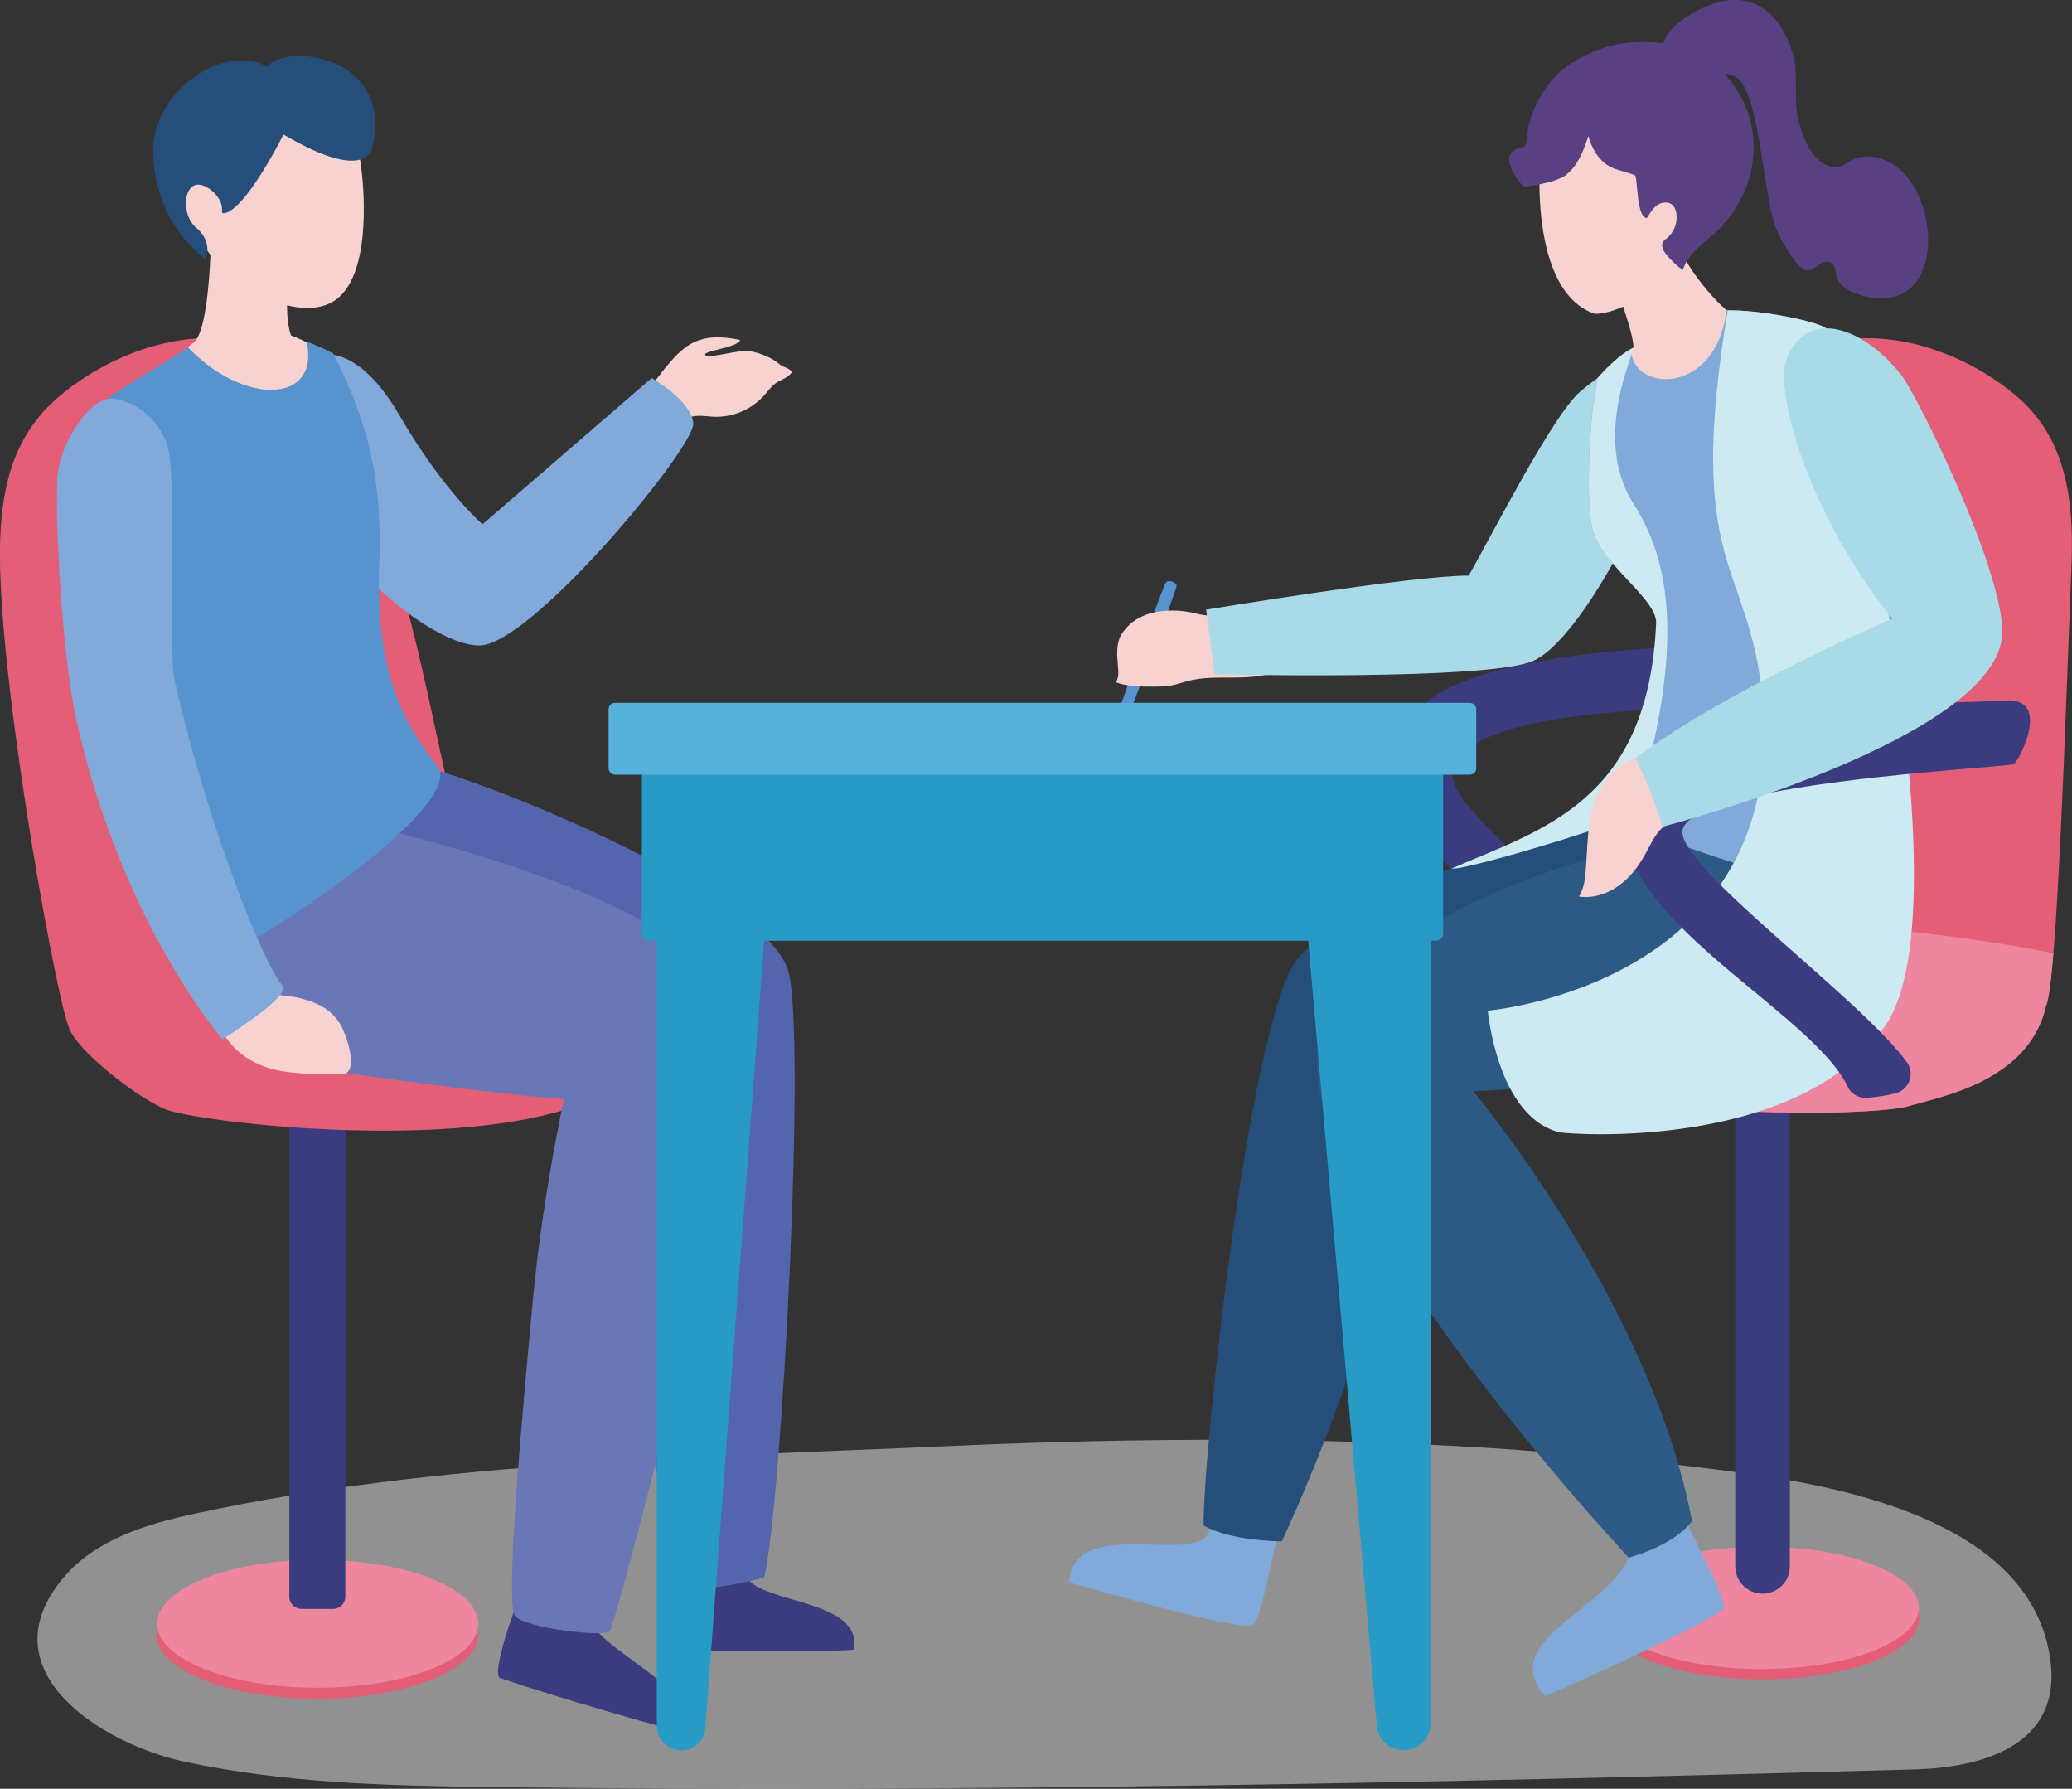
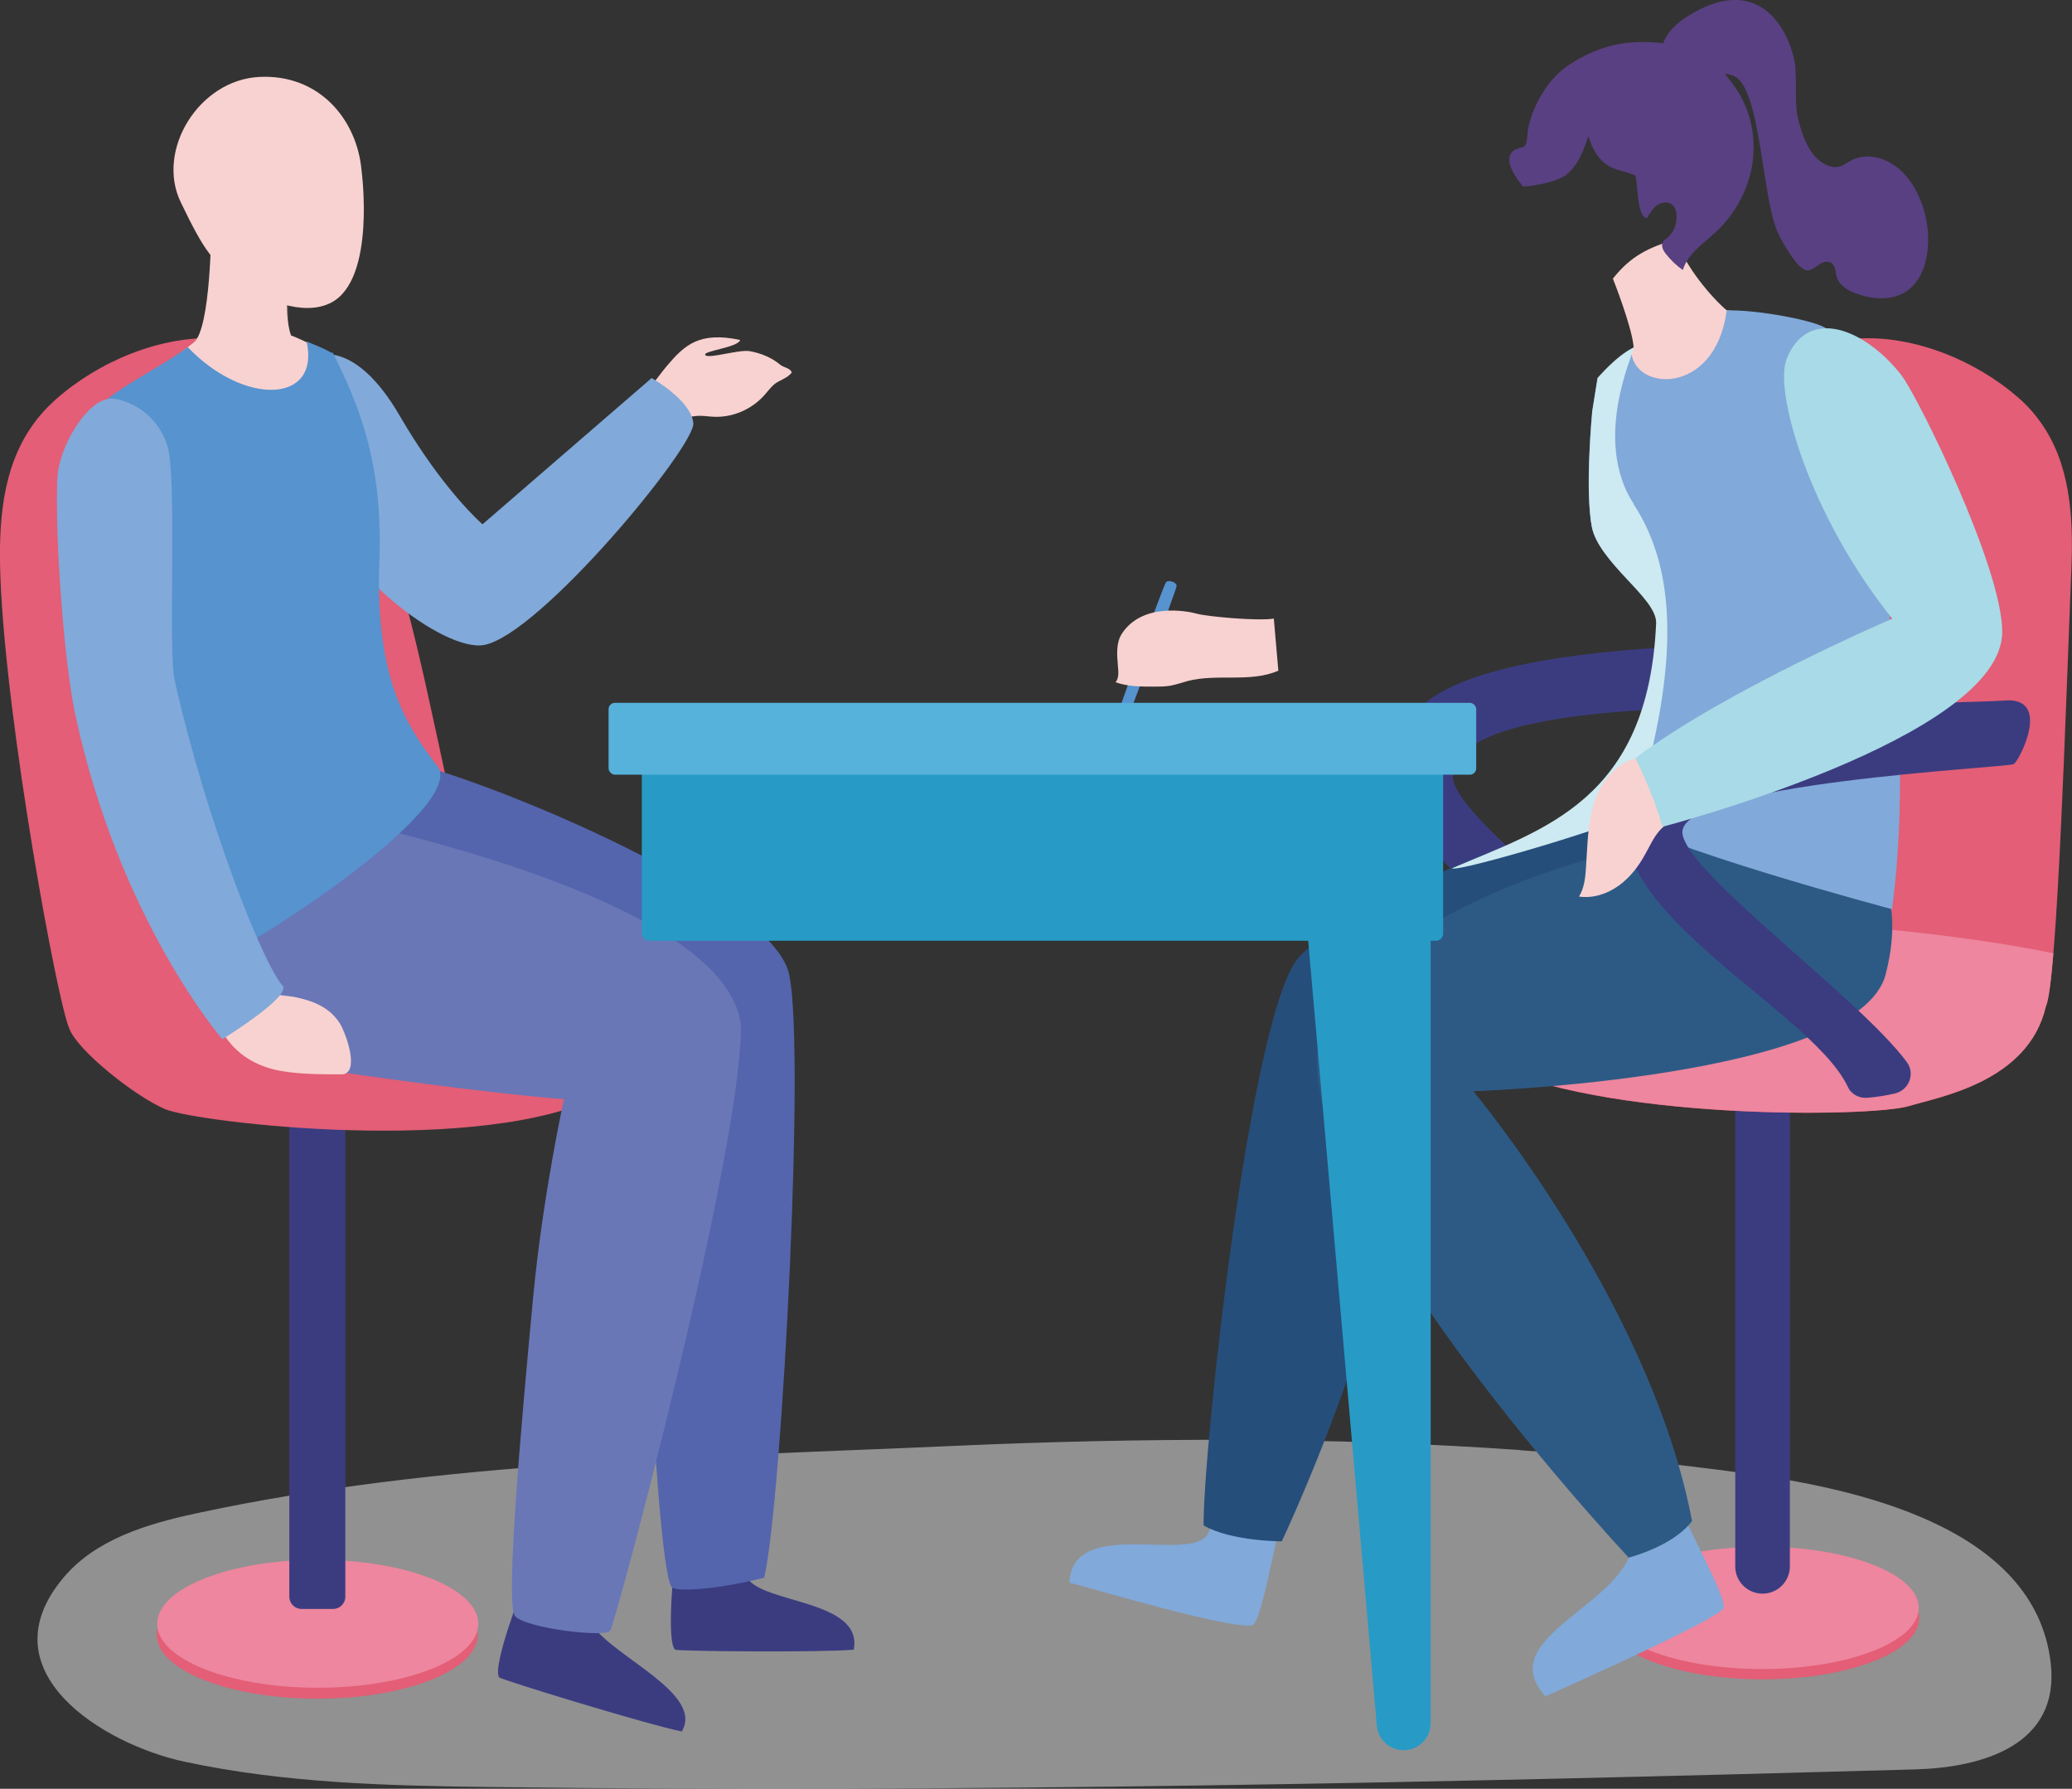
<svg xmlns="http://www.w3.org/2000/svg" viewBox="0 0 132.78 114.6">
  <rect x="0" y="0" width="132.78" height="114.6" fill="#333333" stroke="none" />
  <defs>
    <style>
      .cls-1 {
        fill: #56b1db;
      }

      .cls-1, .cls-2, .cls-3, .cls-4, .cls-5, .cls-6, .cls-7, .cls-8, .cls-9, .cls-10, .cls-11, .cls-12, .cls-13, .cls-14, .cls-15, .cls-16, .cls-17 {
        stroke-width: 0px;
      }

      .cls-2 {
        fill: #279bc6;
      }

      .cls-3 {
        fill: #594082;
      }

      .cls-18 {
        isolation: isolate;
      }

      .cls-4, .cls-6 {
        fill: #f8d2d0;
      }

      .cls-5 {
        fill: #f1f1f1;
        opacity: .5;
      }

      .cls-6 {
        mix-blend-mode: multiply;
        opacity: .3;
      }

      .cls-7 {
        fill: #5465ad;
      }

      .cls-8 {
        fill: #e35e76;
      }

      .cls-9 {
        fill: #5693cf;
      }

      .cls-10 {
        fill: #264e7b;
      }

      .cls-11 {
        fill: #cde9f2;
      }

      .cls-12 {
        fill: #3b3c80;
      }

      .cls-13 {
        fill: #2d5a85;
      }

      .cls-14 {
        fill: #a8dae7;
      }

      .cls-15 {
        fill: #81a9d9;
      }

      .cls-16 {
        fill: #ed869e;
      }

      .cls-17 {
        fill: #6977b7;
      }
    </style>
  </defs>
  <g class="cls-18">
    <g id="_レイヤー_2" data-name="レイヤー 2">
      <g id="_レイヤー_1-2" data-name="レイヤー 1">
        <g>
          <path class="cls-5" d="M97.42,92.91c4.77.34,9.52.82,14.26,1.46,7.06.96,18.76,3.37,19.74,12.21.58,5.26-4.43,6.66-8.67,6.78-30.39.85-60.86,1.51-91.26,1.13-6.6-.08-13.24-.24-19.69-1.63-5.14-1.1-12.82-5.76-7.72-11.8,2.05-2.43,5.32-3.42,8.43-4.09,15.61-3.38,32.55-3.62,48.47-4.33,12.13-.54,24.32-.59,36.43.26Z" />
          <g>
            <path class="cls-9" d="M72.51,45.37l-.67-.25s2.72-7.68,2.89-7.83c.17-.15.67,0,.67.25s-2.89,7.83-2.89,7.83Z" />
            <path class="cls-4" d="M81.63,39.63c-.95.17-4.24-.12-4.92-.31-.68-.19-3.52-.71-4.82,1.28-.38.59-.31,1.37-.25,2.07.03.36.08.76-.15,1.04.78.28,1.63.28,2.45.28.36,0,.71,0,1.06-.06.38-.07.74-.2,1.11-.3,1.9-.49,4.01.12,5.81-.66" />
            <g>
              <path class="cls-12" d="M90.57,45.84c-5.52,7.5,9.96,14.37,12.97,19.79.36.65,1.09,1.02,1.81.83.25-.07.51-.14.76-.22,1.12-.33,1.54-1.71.77-2.59-3.72-4.22-13.76-11.37-13.78-13.91-.04-5.25,20.91-4.25,21.24-4.49.36-.27,2.45-4.31-.6-4.07-2.79.22-19.71-.03-23.17,4.65Z" />
              <g>
                <g>
                  <path class="cls-8" d="M102.91,103.67c0,2.17,4.5,3.92,10.04,3.92s10.04-1.76,10.04-3.92-4.5-3.92-10.04-3.92-10.04,1.76-10.04,3.92Z" />
                  <path class="cls-16" d="M102.88,103.01c0,2.17,4.5,3.92,10.04,3.92s10.04-1.76,10.04-3.92-4.5-3.92-10.04-3.92-10.04,1.76-10.04,3.92Z" />
                </g>
                <path class="cls-12" d="M112.95,102.1h0c.97,0,1.75-.78,1.75-1.75v-32.64h-3.5v32.64c0,.97.78,1.75,1.75,1.75Z" />
                <path class="cls-8" d="M93.35,66.74c.45.54,1.05.92,1.66,1.24,7.55,3.86,24.97,3.6,27.3,2.89,1.94-.59,7.67-1.54,8.79-6.39.74-1.54,1.28-19.14,1.64-28.06.14-3.4-.09-6.74-1.98-9.38-.4-.56-.88-1.1-1.45-1.59-2.71-2.35-6.56-3.93-10.12-3.77-7.17.33-10.19,10.39-11.81,16.3-.9,3.28-1.6,6.64-2.34,9.96-.76,3.46-1.57,6.89-2.16,10.37-2.9-.14-5.26-.15-6.51.01-2.81.36-3.9,7.35-3.02,8.42Z" />
                <path class="cls-16" d="M102.9,58.23s0,.05-.01.07c-2.9-.14-5.26-.15-6.51.01-2.81.36-3.9,7.35-3.02,8.42.45.54,1.05.92,1.66,1.24,7.55,3.86,24.97,3.6,27.3,2.89,1.94-.59,7.67-1.54,8.79-6.39.17-.36.33-1.6.48-3.4-9.41-1.89-19.05-2.08-28.69-2.85Z" />
              </g>
              <path class="cls-15" d="M78.43,95.97c-.24.65-.93,2.06-.97,2.18-.82,2.16-8.75-1.13-8.93,3.25.58.1,11.35,3.35,11.85,2.64.5-.71,1.33-5.04,1.77-7.05" />
              <path class="cls-15" d="M103.27,97.64c.48.71,1.16,2.05,1.11,2.16-1.54,3.4-8.52,5.41-5.34,8.88.54-.25,11.19-4.97,11.41-5.66.22-.69-2.34-5.13-3.03-7.04" />
              <path class="cls-10" d="M112.98,56.66s.92-4.66-6.85-4.62c-7.77.04-20.98,6.98-22.95,9.35-3.07,3.69-6.09,31.47-6.05,36.34,1.76,1.02,5.01,1.02,5.01,1.02,0,0,10.43-21.97,7.95-33.7,8.72.69,24.87-.94,22.88-8.4Z" />
              <path class="cls-13" d="M119.11,54.4s3.3,1.92,1.73,8.02c-1.72,6.68-26.43,7.49-26.43,7.49,0,0,11.38,13.58,14.02,27.54-1.24,1.64-4.06,2.34-4.06,2.34,0,0-25.05-26.68-19.04-34.97,6.01-8.29,21.07-11.36,27.31-11.86,3.55-.28,6.46,1.43,6.46,1.43Z" />
-               <path class="cls-14" d="M105.45,23.22s1.58,1.28,1.17,4.76c-.41,3.49-5.37,13.12-8.41,14.38-3.04,1.26-20.37.84-20.37.84l-.55-4.14s13.4-2.22,16.83-2.18c1.47-2.58,5.36-10.22,7.1-11.75,2.86-2.5,4.24-1.92,4.24-1.92Z" />
              <path class="cls-4" d="M120.73,56.36s-11.68-2.49-14.08-4.49c1.18-2.2.2-10.9-.18-12.47-.38-1.57-4.01-3.3-4.46-5.67-.45-2.38.44-7.37.44-7.37v-2.22s.91-.89,2.24-1.88c-.09-1.3-1.33-4.41-1.33-4.41,1.17-1.47,2.27-1.98,4.05-2.53.55,1.73,2.3,3.77,3.24,4.56,2.01.18,5.68,1.13,6.23,1.17.73.05,6.09,18.22,3.85,35.31Z" />
              <path class="cls-6" d="M107.58,15.77c-.16-.32-.06-.13-.16-.44-1.78.55-2.88,1.06-4.05,2.53,0,0,.71,1.77,1.09,3.2,1.49-1.1,2.29-3.43,3.12-5.29Z" />
              <path class="cls-15" d="M117.05,21.06c-.56-.49-4.44-1.24-6.4-1.17-.72,5.56-6.12,5.21-6.12,2.49-.84.71-2.16,1.84-2.16,1.84l-.34,2.13s-.48,4.99-.03,7.37c.45,2.38,4.07,4.11,4.45,5.67s-1.9,10.53-3.08,12.74c2.4,2.01,17.88,6.12,17.88,6.12,2.25-17.09-3.65-36.7-4.21-37.2Z" />
              <path class="cls-11" d="M104.7,32.3c-2.69-4.13,0-9.67,0-10.04-1.11.51-2.32,1.96-2.32,1.96l-.34,2.13s-.48,4.99-.03,7.37c.45,2.38,4.19,4.6,4.12,6.21-.5,11.37-7.25,13.19-13.08,15.7.35.29,11.57-3.05,11.75-3.59,2.91-9.69,2.58-15.61-.11-19.74Z" />
-               <path class="cls-11" d="M117.05,21.06c-.55-.49-4.35-1.23-6.33-1.17-2.77,16.63,1.39,16.06,2.22,24.81,1.75,18.41-17.6,20.05-17.6,20.05,0,0,.62,6.84,4.6,7.79.63.15,15.26,1.22,20.86-6.8,5.59-8.02-3.2-44.19-3.76-44.68Z" />
              <path class="cls-3" d="M115.05,4.41c.09.85-.04,2.3.16,3.13s.47,1.67.96,2.31c.49.64,1.22,1.02,1.84.78.18-.07.34-.2.51-.29,1.05-.62,2.44-.29,3.43.72.99,1,1.57,2.6,1.61,4.13.03,1.09-.22,2.19-.8,2.92-.94,1.2-2.54,1.19-3.91.66-.48-.18-1.02-.51-1.17-1.12-.05-.2-.05-.43-.15-.61-.19-.35-.59-.32-.87-.15-.28.17-.53.44-.85.43-.58-.01-1.5-1.65-1.83-2.31-1.08-2.12-1.12-9.52-2.91-10.16-.72-.26-1.66-.15-2.25.4-1.08,1.02-4.21-1.9-.79-4.13,4.83-3.15,6.81,1.08,7.04,3.29Z" />
-               <path class="cls-4" d="M98.72,9.75s-.88,8.89,3.49,10.36c3.01-.06,7.62-4.59,8.43-9,.8-4.42-2.92-6.33-5.23-6.34-2.31-.01-6.64.8-6.68,4.99Z" />
              <path class="cls-3" d="M100.38,11.18c.75-.58,1.1-1.55,1.41-2.46.22.81.71,1.64,1.45,1.99.49.23,1.03.31,1.53.52.19.08.08,2.74.77,2.74.19-.31.38-.64.68-.84.3-.2.73-.23.99.03.13.14.19.33.22.52.08.59-.16,1.23-.62,1.59-.09.07-.19.14-.25.24-.13.24.02.54.19.75.31.4.68.75,1.09,1.04.32-1.05,1.31-1.69,2.1-2.42,1.19-1.1,2.04-2.6,2.33-4.22.29-1.62-.01-3.36-.87-4.75-.26-.42-.57-.81-.87-1.19-.2-.26-1.76-2.23-5.85-2.01-1.5.08-2.94.64-4.2,1.49-1.26.85-2.22,2.48-2.55,4-.08.39,0,1.17-.38,1.24-1.87.34-.02,2.4.03,2.49.05.08,2.1-.19,2.81-.74Z" />
              <path class="cls-12" d="M105.29,49.54c-5.63,7.64,10.56,14.64,13.13,20.1.22.48.74.74,1.27.69.58-.05,1.19-.14,1.76-.28.89-.22,1.29-1.26.75-2-3.02-4.09-13.94-11.96-14.38-14.61-.54-3.28,20.91-4.25,21.24-4.49.36-.27,2.45-4.31-.6-4.07-2.79.22-19.71-.03-23.17,4.65Z" />
              <path class="cls-4" d="M105.36,48.49c-1.48.08-2.66,1.37-3.15,2.77-.49,1.4-.47,2.92-.58,4.4-.04.62-.12,1.25-.44,1.78.89.13,1.8-.17,2.53-.69.73-.52,1.29-1.25,1.72-2.04.27-.49.51-1.02.87-1.45.36-.43.9-.77,1.46-.73" />
              <path class="cls-14" d="M114.48,23.04c-.78,1.99,1.38,9.85,6.78,16.6,0,0-10.65,4.55-16.46,8.93,1.34,2.73,1.73,4.4,1.73,4.4,0,0,21.78-5.67,21.78-12.49,0-4.14-5.44-15.13-6.46-16.44-2.26-2.91-6-4.52-7.38-1Z" />
            </g>
            <g>
              <g>
                <path class="cls-8" d="M30.62,104.73c0,2.27-4.61,4.1-10.29,4.1s-10.29-1.84-10.29-4.1,4.61-4.1,10.29-4.1,10.29,1.84,10.29,4.1Z" />
                <path class="cls-16" d="M30.65,104.03c0,2.27-4.61,4.1-10.29,4.1s-10.29-1.84-10.29-4.1,4.61-4.1,10.29-4.1,10.29,1.84,10.29,4.1Z" />
              </g>
              <path class="cls-12" d="M18.54,67.11h3.59v35.18c0,.44-.35.79-.79.79h-2.01c-.44,0-.79-.35-.79-.79v-35.18h0Z" />
              <path class="cls-8" d="M40.41,68.81c-.46.57-1.08.96-1.71,1.29-7.74,4.04-26.15,1.8-28.12.96-1.97-.84-5.66-3.8-6.14-5.17C3.69,64.28.4,46.42.03,37.09c-.14-3.55.09-7.05,2.03-9.81.41-.59.91-1.15,1.49-1.67,2.77-2.46,6.72-4.11,10.37-3.94,7.34.35,10.44,10.87,12.11,17.05.92,3.43,1.64,6.94,2.4,10.42.77,3.62,1.61,7.2,2.21,10.85,2.97-.15,5.39-.15,6.67.01,2.89.38,4,7.69,3.1,8.81Z" />
              <g>
                <path class="cls-4" d="M40.83,25.32c.83-.29,1.31-1.18,1.9-1.87,1.15-1.36,2.09-2.22,4.7-1.67-.12.49-2.45.7-2.23.97.22.26,2.16-.38,2.86-.25s1.38.4,1.93.86c.23.2.64.2.75.5-.29.4-.81.48-1.17.8-.21.2-.39.43-.58.65-.83.93-2.05,1.45-3.26,1.39-.29-.01-.57-.06-.86-.06-.92,0-1.84.44-2.43,1.19" />
                <path class="cls-12" d="M38.16,102.48c-.06.56-.11,1.13-.17,1.69,1.45,2.04,7.13,4.36,5.7,6.76-2.2-.44-11.63-3.33-11.71-3.47-.44-.72,1.45-5.67,1.87-6.63" />
                <path class="cls-12" d="M47.63,99.51c.09.53.17,1.05.26,1.58.98,1.66,7.44,1.4,6.82,4.6-2.1.19-11.33.1-11.45,0-.57-.54-.08-5.53.07-6.51" />
                <path class="cls-7" d="M24.51,48.57c2.73-.22,23.98,8.02,25.96,13.5,1.25,3.47-.35,34.22-1.5,39.01-2.9.73-5.53.93-5.93.61-1.2-1.85-2.13-33.21-2.62-34.43-.49-1.22-21.66-2.91-21.55-14.27.02-2.12,2.92-4.2,5.65-4.42Z" />
                <path class="cls-17" d="M13.54,53.95s-5.54,12.63,5.75,14.36c11.29,1.72,16.85,2.11,16.85,2.11,0,0-1.35,6.13-1.97,12.64-.73,7.77-1.82,19.71-1.16,20.48.66.77,5.74,1.39,6.09.94.34-.46,8.31-30.22,8.39-38.66-.57-7.12-18.67-11.57-22.27-12.53-3.6-.96-8.46-2.34-11.68.66Z" />
                <path class="cls-15" d="M20.33,22.79s2.43-1.06,5.27,3.82c2.79,4.81,5.32,6.98,5.32,6.98l10.84-9.37s2.53,1.42,2.67,2.89-9.8,13.52-13.4,14.21c-2.6.49-9.59-4.87-11.01-9.94-.71-2.52-1.45-5.15.32-8.57Z" />
                <path class="cls-4" d="M13.54,14.49s-.02,6.56-1.12,7.45c-1.11.89-4.24,3.04-4.88,4.27-.64,1.23.36,22.37,4.8,30.09,1.99-.11,6.33,1.92,13.59-6.36-.74-1.35-3.45-5.92-2.31-11.93,1.14-6.01-2.31-14.68-2.4-15.03s-1.69-1.16-2.57-1.49c-.22-.56-.4-2.06-.14-3.26.26-1.23-4.59-3.89-4.97-3.75Z" />
                <path class="cls-9" d="M24.31,35.91c.25-6.43-1.43-10.18-2.98-13.31-.27-.01.14,0-1.68-.72.88,4.01-4.03,4.12-7.62.36-1.32,1.01-3.96,2.35-5.11,3.3-1.04.86.95,28.85,5.4,36.57,1.99-.11,18.25-10.58,15.61-13.15-1.89-2.5-3.91-5.53-3.62-13.06Z" />
                <path class="cls-6" d="M18.55,21.29c-.12-.71-.16-1.72.02-2.58.26-1.23-4.59-3.89-4.97-3.75,0,0,.03-.56-.05.84.91,2.13,3.12,4.77,5,5.49Z" />
                <path class="cls-4" d="M23.17,10.93s.94,6.96-1.95,8.46c-1.73.9-4.38-.12-6-1.43-1.59-1.28-2.03-1.66-3.64-5.01-1.6-3.32,1.16-7.81,5.01-8.02,3.85-.21,6.29,2.71,6.58,5.99Z" />
-                 <path class="cls-10" d="M23.88,9.31s-.08,2.62-5.71-.69c-1.52,2.93-3.04,5.07-3.87,5.04-.24,0,.26-.5-.66-1.39-1.82-1.54-2.23,1.37-1.07,2.32,1.11.92.61,2.02.61,2.02,0,0-3.25-2.16-3.37-6.83-.1-3.9,4.55-7.09,7.31-5.5,1.23-1.59,8.08-.65,6.76,5.03Z" />
                <path class="cls-4" d="M16.87,63.37c.57.45,1.5.38,2.18.54,1.11.25,2.13.67,2.76,1.71.31.51,1.17,2.79.31,3.17-.09.04-.18.04-.28.04-1.27,0-2.59,0-3.85-.22-1.91-.33-3.58-1.51-4.17-3.54" />
                <path class="cls-15" d="M6.92,25.55c.76-.11,2.97.56,3.79,2.94.69,2.01.01,13.69.52,15.26,2.09,9.17,5.7,18.18,6.91,19.43.39.76-3.89,3.4-3.89,3.4,0,0-6.59-7.58-9.43-20.81-.71-3.32-1.3-11.2-1.15-15.09.07-1.97,1.81-4.91,3.26-5.12Z" />
              </g>
            </g>
            <g>
              <rect class="cls-2" x="41.13" y="47.33" width="51.35" height="12.94" rx=".46" ry=".46" />
              <rect class="cls-1" x="39" y="45.03" width="55.6" height="4.6" rx=".4" ry=".4" />
-               <path class="cls-2" d="M43.64,112.13h0c-.86,0-1.55-.7-1.55-1.55v-53.01c0-.88.73-1.59,1.62-1.55l3.95.16c.88.04,1.55.79,1.49,1.67l-3.95,52.86c-.06.81-.74,1.44-1.55,1.44Z" />
              <path class="cls-2" d="M89.95,112.13h0c-.9,0-1.64-.68-1.72-1.58l-4.61-52.73c-.09-1.01.71-1.88,1.72-1.88h4.61c.95,0,1.73.77,1.73,1.73v52.73c0,.95-.77,1.73-1.73,1.73Z" />
            </g>
          </g>
        </g>
      </g>
    </g>
  </g>
</svg>